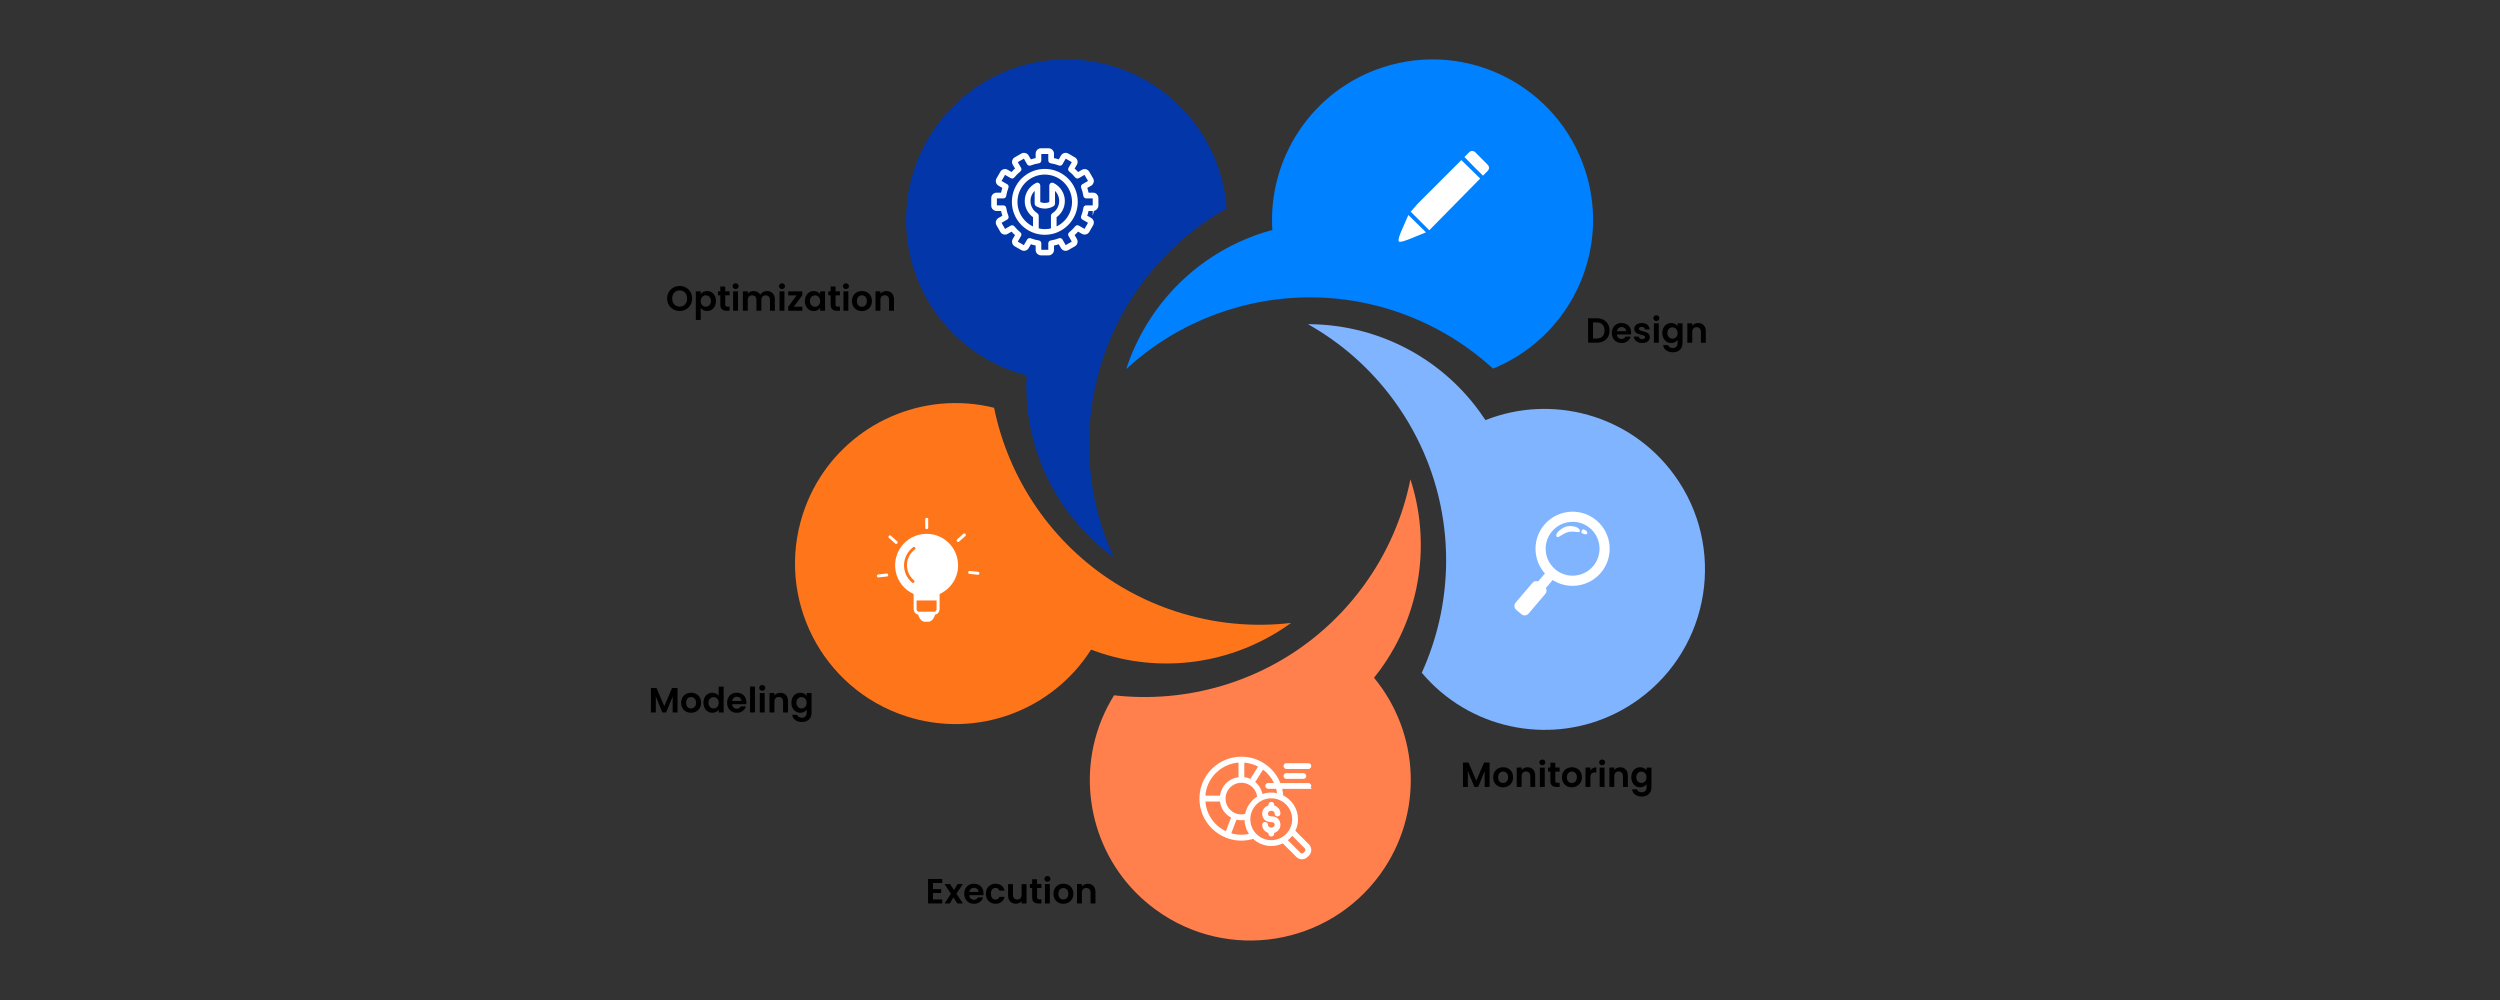
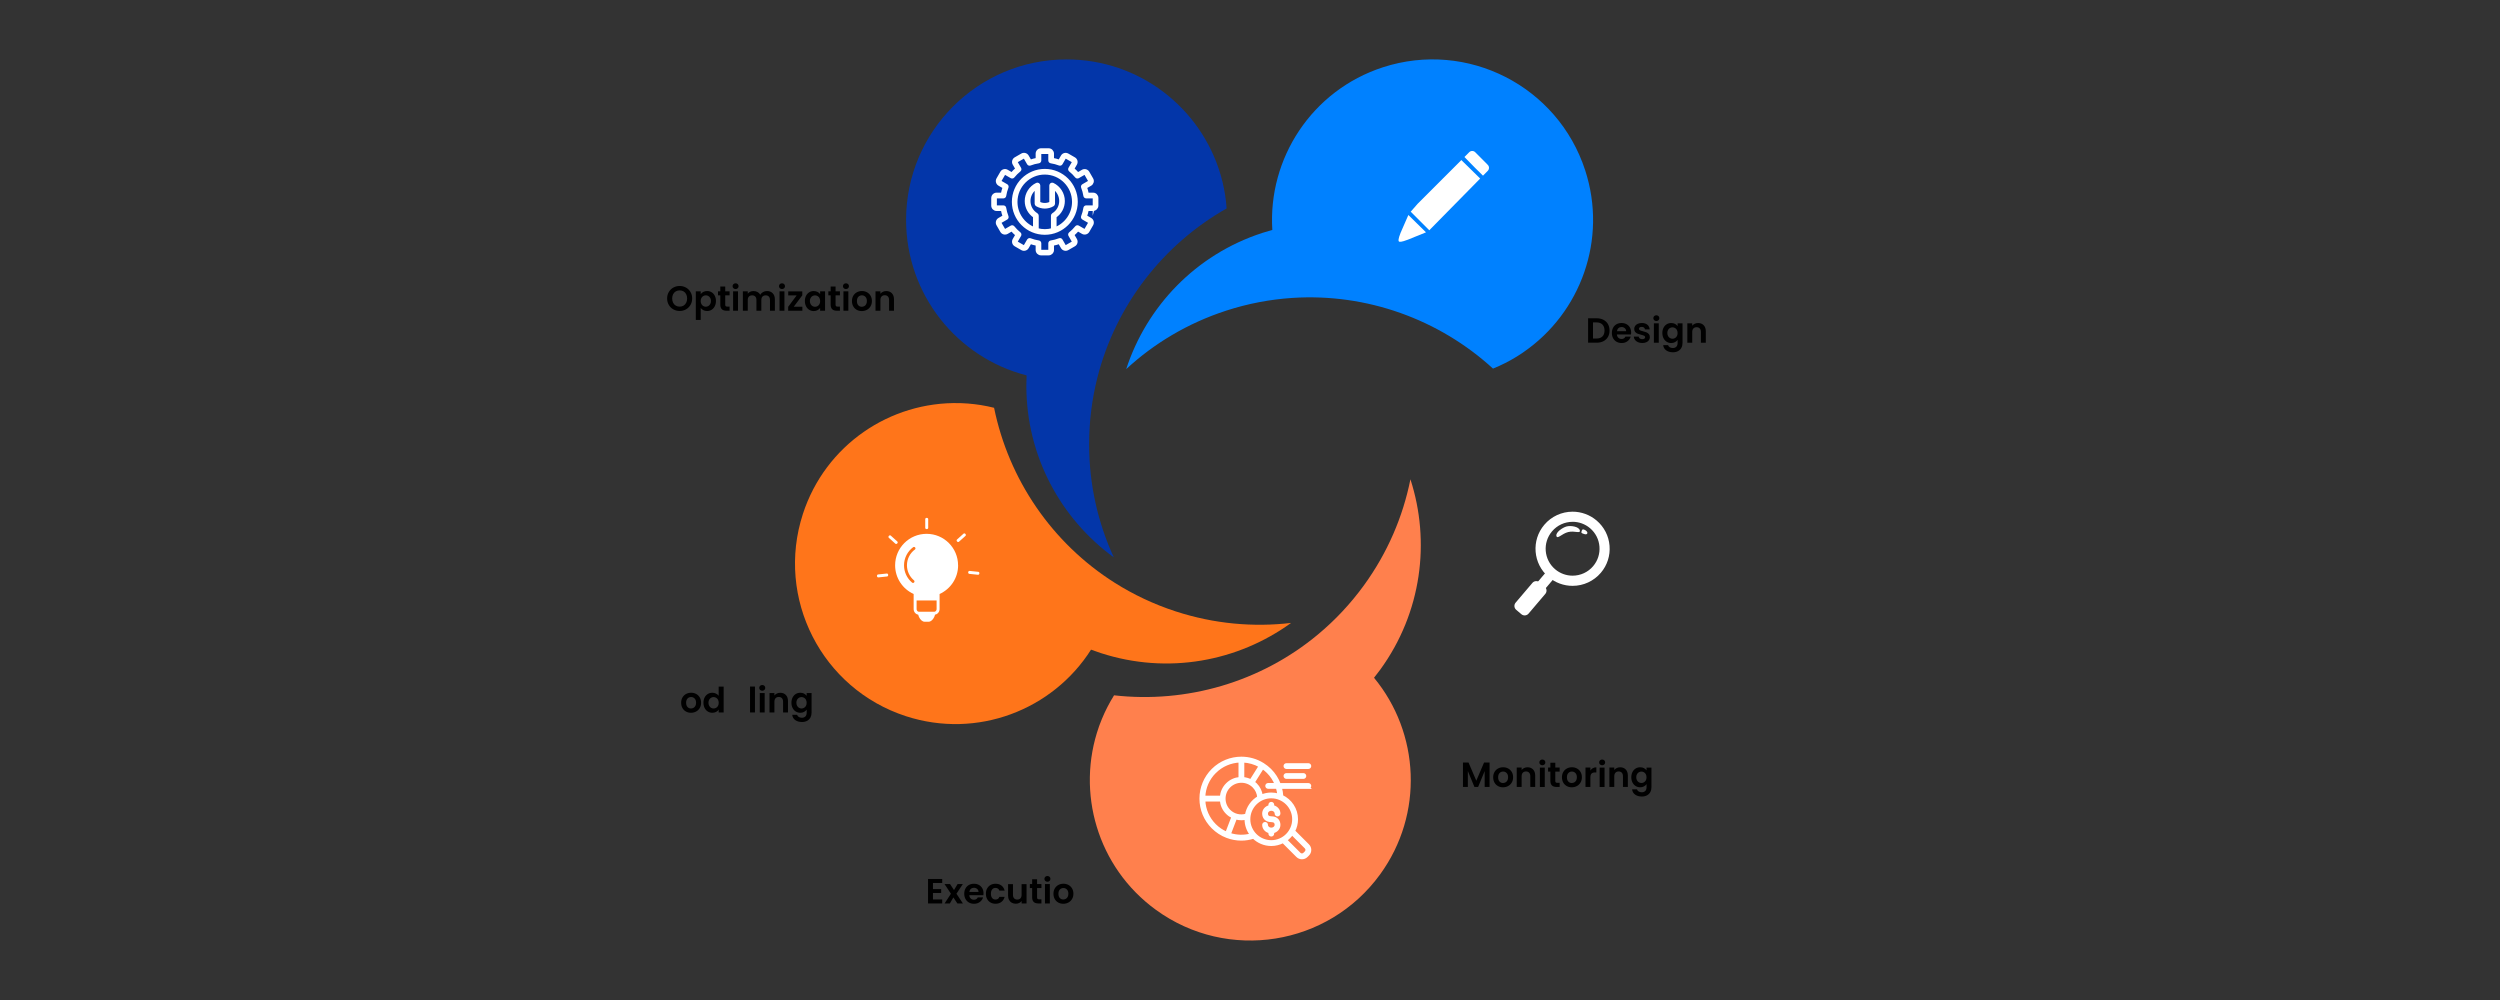
<svg xmlns="http://www.w3.org/2000/svg" id="Layer_1" viewBox="0 0 1000 400">
  <rect x="0" y="0" width="1000" height="400" fill="#333333" stroke="none" />
  <defs>
    <style>.cls-1{fill:#0081ff;}.cls-1,.cls-2,.cls-3,.cls-4,.cls-5,.cls-6,.cls-7{stroke-width:0px;}.cls-2{fill:#000;}.cls-3{fill:#0336a9;}.cls-4{fill:#ff751a;}.cls-5{fill:#ff804d;}.cls-6{fill:#80b4ff;}.cls-7,.cls-8{fill:#fff;}.cls-8{stroke:#fff;stroke-miterlimit:10;}</style>
  </defs>
  <path class="cls-3" d="M490.65,83.36c-.26-3.59-.8-7.1-1.62-10.5,0,0,0,0,0,0,0,0,0,0,0,0-.2-.81-.41-1.62-.64-2.42-.03-.11-.06-.22-.09-.32-.05-.16-.09-.32-.13-.48,0,0,0,0-.01,0-7.89-26.52-32.43-45.87-61.52-45.87-35.46,0-64.2,28.74-64.2,64.2,0,29.93,20.48,55.08,48.2,62.19h0c-.06,1.36-.1,2.72-.1,4.1,0,28.24,13.79,53.25,34.99,68.7-6.34-13.77-9.88-29.1-9.88-45.26,0-9.22,1.16-18.17,3.32-26.72,7.34-28.94,26.33-53.24,51.68-67.61Z" />
  <path class="cls-4" d="M397.61,163.11c-3.49-.87-7-1.43-10.49-1.7,0,0,0,0,0,0,0,0,0,0,0,0-.83-.06-1.67-.11-2.5-.14-.11,0-.23,0-.34-.01-.16,0-.33-.01-.49-.02,0,0,0,0,0,.01-27.66-.69-53.64,16.67-62.63,44.33-10.96,33.72,7.5,69.94,41.22,80.9,28.47,9.25,58.71-2.46,74.04-26.62h0c1.27.48,2.56.94,3.87,1.36,26.86,8.73,54.91,3.35,76.15-12.05-15.06,1.77-30.73.4-46.1-4.59-8.77-2.85-16.92-6.72-24.38-11.42-25.26-15.93-42.5-41.49-48.33-70.05Z" />
  <path class="cls-5" d="M445.62,278.13c-1.9,3.05-3.52,6.21-4.86,9.45,0,0,0,0,0,0,0,0,0,0,0,0-.32.77-.62,1.55-.91,2.33-.04.11-.08.21-.12.32-.06.16-.12.31-.17.46,0,0,0,0,.01,0-9.2,26.09-.72,56.17,22.81,73.26,28.68,20.84,68.83,14.48,89.67-14.2,17.59-24.22,15.8-56.6-2.44-78.64h0c.85-1.06,1.68-2.14,2.49-3.25,16.6-22.85,20.15-51.19,12.07-76.14-2.97,14.87-9.11,29.35-18.61,42.43-5.42,7.46-11.62,14.02-18.4,19.66-22.95,19.1-52.59,27.6-81.55,24.32Z" />
-   <path class="cls-6" d="M568.72,269.11c2.32,2.75,4.82,5.27,7.49,7.54,0,0,0,0,0,0,0,0,0,0,0,0,.64.54,1.29,1.07,1.94,1.58.09.07.18.14.27.21.13.1.26.21.39.31,0,0,0,0,0,0,21.97,16.81,53.2,18.04,76.72.95,28.68-20.84,35.04-60.99,14.2-89.67-17.59-24.22-48.95-32.52-75.55-21.98h0c-.75-1.14-1.52-2.26-2.33-3.37-16.6-22.85-42.46-34.98-68.69-35.01,13.23,7.42,25.1,17.74,34.6,30.81,5.42,7.46,9.74,15.38,13.01,23.57,11.07,27.73,10,58.55-2.07,85.08Z" />
  <path class="cls-1" d="M597.2,147.44c3.33-1.35,6.5-2.96,9.48-4.79,0,0,0,0,0,0,0,0,0,0,0,0,.71-.44,1.41-.89,2.1-1.36.09-.06.19-.12.28-.19.14-.09.28-.18.41-.28,0,0,0,0,0-.01,22.78-15.7,33.6-45.02,24.61-72.68-10.96-33.72-47.18-52.17-80.9-41.22-28.47,9.25-46.05,36.5-44.25,65.06h0c-1.31.36-2.62.75-3.93,1.17-26.86,8.73-46.39,29.57-54.52,54.51,11.14-10.29,24.63-18.39,39.99-23.39,8.77-2.85,17.64-4.51,26.44-5.09,29.8-1.96,58.77,8.59,80.28,28.26Z" />
  <path class="cls-7" d="M563.35,85.99l-3.13,7.17c-1,2.53-.89,3.25-.66,3.42.17.22.9.33,3.59-.71l7.25-2.94-7.06-6.94Z" />
  <path class="cls-7" d="M584.54,64.03l-17.46,17.46s-2.77,3.16-2.8,3.19l7.43,7.43,20.36-20.69-7.53-7.39Z" />
  <path class="cls-7" d="M595.07,65.9l-5.02-5.05c-.68-.64-1.76-.61-2.4.07l-1.88,1.88c2.59,2.74,6.4,6.46,7.43,7.47l1.94-1.97c.64-.68.61-1.76-.07-2.4Z" />
  <path class="cls-7" d="M629.03,234.34c-3.51,0-6.92-1.25-9.6-3.53-6.24-5.3-7-14.68-1.7-20.91,2.82-3.33,6.95-5.23,11.31-5.23,3.51,0,6.92,1.25,9.6,3.53,3.02,2.57,4.86,6.15,5.18,10.1.32,3.95-.91,7.79-3.48,10.81-2.82,3.32-6.95,5.23-11.31,5.23ZM629.04,208.73c-3.17,0-6.17,1.38-8.22,3.8-3.85,4.53-3.29,11.34,1.24,15.18,1.94,1.65,4.42,2.56,6.97,2.56,3.17,0,6.17-1.38,8.22-3.8,1.86-2.19,2.76-4.98,2.53-7.85-.23-2.87-1.57-5.47-3.76-7.34-1.95-1.65-4.42-2.56-6.97-2.56Z" />
  <rect class="cls-7" x="615.22" y="229.78" width="6.71" height="4.06" transform="translate(41.46 553.24) rotate(-49.66)" />
  <path class="cls-7" d="M607.03,235.95h10.36c1.12,0,2.03.91,2.03,2.03v2.72c0,1.12-.91,2.03-2.03,2.03h-10.37c-1.12,0-2.03-.91-2.03-2.03v-2.72c0-1.12.91-2.03,2.03-2.03Z" transform="translate(33.41 550.91) rotate(-49.65)" />
  <path class="cls-7" d="M631.93,212.14c.35,1.47-2.03.05-4.61.67-2.59.62-4.41,3.05-4.76,1.57-.35-1.47,2.49-3.37,4.05-3.79,1.78-.48,4.97.08,5.32,1.55Z" />
  <path class="cls-7" d="M634.93,213.32c-.22.64-.96.4-1.6.18-.64-.22-.93-.34-.71-.97.22-.64.34-.93.97-.71.64.22,1.55.86,1.33,1.5Z" />
  <path class="cls-7" d="M371.28,211.16c0,.27-.27.49-.59.49h0c-.33,0-.59-.22-.59-.49v-3.53c0-.27.27-.49.59-.49h0c.33,0,.59.22.59.49v3.53Z" />
  <path class="cls-7" d="M358.94,216.6c.2.18.19.53-.03.77h0c-.22.24-.56.29-.76.11l-2.63-2.36c-.2-.18-.19-.53.03-.77h0c.22-.24.56-.29.76-.11l2.62,2.36Z" />
  <path class="cls-7" d="M354.73,229.41c.27-.03.52.21.55.54h0c.03.33-.16.61-.43.64l-3.51.37c-.27.03-.52-.21-.55-.54h0c-.03-.33.16-.61.43-.64l3.51-.37Z" />
  <path class="cls-7" d="M387.7,229.54c-.27-.03-.46-.32-.43-.64h0c.03-.33.28-.57.55-.54l3.51.37c.27.03.46.32.43.64h0c-.04.33-.28.57-.55.54l-3.51-.37Z" />
  <path class="cls-7" d="M383.58,216.7c-.2.18-.55.13-.76-.11h0c-.22-.24-.23-.59-.03-.77l2.62-2.36c.2-.18.55-.13.76.11h0c.22.24.23.59.03.77l-2.62,2.36Z" />
  <path class="cls-7" d="M383.23,226.12c0-6.96-5.64-12.59-12.59-12.59s-12.59,5.64-12.59,12.59c0,5.11,3.04,9.5,7.41,11.48v2.6h0v3.41c0,1.13.78,2.08,1.81,2.25.08.31.18.61.31.9.55,1.22,1.47,1.93,2.22,1.93h1.7c.74,0,1.67-.71,2.22-1.93.13-.29.24-.59.31-.9,1.02-.17,1.81-1.12,1.81-2.25v-4.61h0v-1.4c4.37-1.98,7.41-6.37,7.41-11.48ZM365.94,219.82c-1.92,1.43-3.16,3.72-3.16,6.3,0,2.41,1.09,4.58,2.81,6.02.23.19.27.53.1.77h0c-.2.3-.6.35-.86.13-1.97-1.66-3.22-4.14-3.22-6.91,0-2.96,1.43-5.59,3.63-7.24.27-.2.65-.14.84.13h0c.18.27.12.62-.13.81ZM374.64,243.6c0,.39-.18.73-.45.93-.15.11-.33.17-.52.17h-6.06c-.19,0-.37-.06-.52-.17-.27-.19-.45-.54-.45-.93v-3.41h8v3.41Z" />
  <path class="cls-2" d="M269.34,123.75c-.77-.43-1.37-1.02-1.82-1.79-.45-.76-.67-1.62-.67-2.58s.22-1.81.67-2.57c.45-.76,1.05-1.36,1.82-1.78.77-.43,1.61-.64,2.52-.64s1.77.21,2.53.64c.76.43,1.36,1.02,1.81,1.78.44.76.67,1.62.67,2.57s-.22,1.82-.67,2.58-1.05,1.36-1.81,1.79-1.61.64-2.52.64-1.75-.21-2.52-.64ZM273.42,122.25c.45-.27.8-.65,1.05-1.14.25-.49.38-1.07.38-1.72s-.13-1.22-.38-1.71-.6-.87-1.05-1.13c-.45-.26-.97-.39-1.55-.39s-1.11.13-1.56.39-.8.64-1.06,1.13c-.25.49-.38,1.06-.38,1.71s.13,1.23.38,1.72c.25.5.6.88,1.06,1.14.45.27.97.4,1.56.4s1.11-.13,1.55-.4Z" />
  <path class="cls-2" d="M281.32,116.77c.44-.24.95-.36,1.52-.36.66,0,1.26.16,1.8.49.54.33.96.79,1.27,1.39.31.6.47,1.3.47,2.09s-.16,1.5-.47,2.11c-.31.61-.74,1.08-1.27,1.42-.54.34-1.14.5-1.8.5-.57,0-1.07-.12-1.5-.35-.43-.23-.79-.53-1.06-.88v4.8h-1.96v-11.45h1.96v1.12c.25-.35.6-.65,1.04-.89ZM284.09,119.18c-.19-.34-.44-.6-.76-.78-.31-.18-.65-.27-1.01-.27s-.69.09-1,.27c-.31.18-.56.45-.76.79-.19.34-.29.75-.29,1.22s.1.87.29,1.22c.19.35.44.61.76.79.31.18.65.27,1,.27s.7-.09,1.01-.28.56-.45.76-.8c.19-.35.29-.76.29-1.23s-.1-.87-.29-1.21Z" />
  <path class="cls-2" d="M290.09,118.15v3.75c0,.26.06.45.19.57.13.12.34.17.64.17h.91v1.65h-1.23c-1.65,0-2.48-.8-2.48-2.41v-3.74h-.92v-1.61h.92v-1.92h1.97v1.92h1.74v1.61h-1.74Z" />
  <path class="cls-2" d="M293.37,115.29c-.23-.22-.34-.49-.34-.82s.11-.6.34-.82c.23-.22.52-.33.86-.33s.63.11.86.33c.23.22.34.49.34.82s-.11.6-.34.82c-.23.22-.52.33-.86.33s-.63-.11-.86-.33ZM295.2,116.54v7.76h-1.96v-7.76h1.96Z" />
  <path class="cls-2" d="M309.07,117.3c.58.58.88,1.4.88,2.44v4.55h-1.96v-4.28c0-.61-.15-1.07-.46-1.39-.31-.32-.73-.48-1.26-.48s-.95.16-1.27.48c-.31.32-.47.79-.47,1.39v4.28h-1.96v-4.28c0-.61-.15-1.07-.46-1.39-.31-.32-.73-.48-1.26-.48s-.97.16-1.28.48c-.31.32-.47.79-.47,1.39v4.28h-1.96v-7.76h1.96v.94c.25-.33.58-.58.97-.77.4-.19.83-.28,1.31-.28.61,0,1.15.13,1.62.38.48.26.84.62,1.11,1.1.25-.45.62-.81,1.1-1.08.48-.27,1-.41,1.56-.41.95,0,1.72.29,2.3.88Z" />
  <path class="cls-2" d="M311.94,115.29c-.23-.22-.34-.49-.34-.82s.11-.6.34-.82c.23-.22.52-.33.86-.33s.63.11.86.33c.23.22.34.49.34.82s-.11.6-.34.82c-.23.22-.52.33-.86.33s-.63-.11-.86-.33ZM313.77,116.54v7.76h-1.96v-7.76h1.96Z" />
  <path class="cls-2" d="M317.49,122.69h3.46v1.61h-5.68v-1.58l3.39-4.56h-3.37v-1.61h5.63v1.58l-3.42,4.56Z" />
  <path class="cls-2" d="M322.42,118.31c.31-.61.74-1.07,1.27-1.4.54-.33,1.14-.49,1.8-.49.58,0,1.08.12,1.52.35s.78.53,1.04.88v-1.11h1.97v7.76h-1.97v-1.13c-.25.36-.6.67-1.04.9-.44.24-.95.36-1.53.36-.65,0-1.25-.17-1.79-.5-.54-.34-.96-.81-1.27-1.42-.31-.61-.47-1.31-.47-2.11s.16-1.48.47-2.09ZM327.78,119.2c-.19-.34-.44-.6-.76-.78-.32-.18-.66-.27-1.02-.27s-.7.09-1.01.27c-.31.18-.56.44-.75.78s-.29.74-.29,1.21.1.88.29,1.23c.19.35.44.62.76.8.31.19.65.28,1,.28s.7-.09,1.02-.27c.32-.18.57-.44.76-.78.19-.34.28-.75.28-1.22s-.09-.88-.28-1.22Z" />
  <path class="cls-2" d="M334.23,118.15v3.75c0,.26.06.45.19.57.13.12.34.17.64.17h.91v1.65h-1.23c-1.65,0-2.48-.8-2.48-2.41v-3.74h-.92v-1.61h.92v-1.92h1.97v1.92h1.74v1.61h-1.74Z" />
  <path class="cls-2" d="M337.52,115.29c-.23-.22-.34-.49-.34-.82s.11-.6.34-.82c.23-.22.52-.33.86-.33s.63.11.86.33c.23.22.34.49.34.82s-.11.6-.34.82c-.23.22-.52.33-.86.33s-.63-.11-.86-.33ZM339.34,116.54v7.76h-1.96v-7.76h1.96Z" />
  <path class="cls-2" d="M342.7,123.93c-.6-.33-1.07-.8-1.41-1.41-.34-.61-.51-1.31-.51-2.1s.17-1.49.52-2.1c.35-.61.83-1.08,1.44-1.41.61-.33,1.28-.5,2.03-.5s1.42.17,2.03.5c.61.33,1.08.8,1.44,1.41.35.61.52,1.31.52,2.1s-.18,1.49-.54,2.1c-.36.61-.84,1.08-1.46,1.41s-1.29.5-2.05.5-1.42-.17-2.02-.5ZM345.72,122.46c.31-.17.56-.43.75-.78.19-.34.28-.76.28-1.26,0-.74-.19-1.3-.58-1.7s-.86-.59-1.42-.59-1.03.2-1.41.59c-.38.4-.57.96-.57,1.7s.18,1.3.55,1.7c.37.4.83.59,1.39.59.35,0,.69-.09,1-.26Z" />
  <path class="cls-2" d="M356.74,117.3c.57.58.85,1.4.85,2.44v4.55h-1.96v-4.28c0-.62-.15-1.09-.46-1.42s-.73-.5-1.26-.5-.97.17-1.28.5c-.31.33-.47.8-.47,1.42v4.28h-1.96v-7.76h1.96v.97c.26-.34.6-.6,1-.79.41-.19.85-.29,1.34-.29.92,0,1.67.29,2.24.88Z" />
  <path class="cls-2" d="M641.37,127.92c.78.4,1.38.97,1.81,1.71.42.74.64,1.6.64,2.58s-.21,1.84-.64,2.57c-.43.73-1.03,1.3-1.81,1.7s-1.68.6-2.71.6h-3.42v-9.77h3.42c1.03,0,1.93.2,2.71.6ZM640.97,134.58c.56-.56.84-1.35.84-2.37s-.28-1.81-.84-2.39c-.56-.57-1.35-.86-2.38-.86h-1.39v6.45h1.39c1.03,0,1.82-.28,2.38-.84Z" />
  <path class="cls-2" d="M652.43,133.79h-5.67c.05.56.24,1,.59,1.32.34.32.77.48,1.27.48.73,0,1.25-.31,1.55-.94h2.11c-.22.75-.65,1.36-1.29,1.84s-1.41.72-2.34.72c-.75,0-1.42-.17-2.01-.5-.59-.33-1.06-.8-1.39-1.41-.33-.61-.5-1.31-.5-2.1s.16-1.51.49-2.11c.33-.61.78-1.07,1.37-1.4.59-.33,1.26-.49,2.03-.49s1.4.16,1.98.48,1.04.77,1.36,1.35c.32.58.48,1.25.48,2.01,0,.28-.02.53-.06.76ZM650.46,132.48c0-.5-.19-.91-.55-1.21-.35-.3-.79-.46-1.3-.46-.49,0-.89.15-1.22.44s-.53.7-.61,1.22h3.68Z" />
  <path class="cls-2" d="M655.18,136.87c-.5-.23-.9-.54-1.2-.93-.29-.39-.45-.83-.48-1.3h1.97c.04.3.18.55.44.74s.58.29.96.29.67-.07.88-.22.32-.34.32-.57c0-.25-.13-.44-.38-.57-.26-.13-.67-.26-1.23-.41-.58-.14-1.05-.28-1.42-.43s-.69-.38-.95-.69c-.27-.31-.4-.72-.4-1.25,0-.43.12-.82.37-1.18.25-.35.6-.63,1.06-.84.46-.21,1.01-.31,1.63-.31.92,0,1.66.23,2.21.69.55.46.85,1.09.91,1.87h-1.88c-.03-.31-.16-.55-.38-.73-.23-.18-.54-.27-.92-.27-.35,0-.63.07-.82.2s-.29.31-.29.55c0,.26.13.46.39.59.26.14.67.27,1.22.41.56.14,1.02.29,1.39.43.36.15.68.38.95.69s.4.73.41,1.24c0,.45-.12.85-.37,1.2s-.6.63-1.06.83c-.46.2-1,.3-1.62.3s-1.21-.11-1.71-.34Z" />
  <path class="cls-2" d="M661.68,128.08c-.23-.22-.34-.49-.34-.82s.11-.6.34-.82c.23-.22.52-.33.86-.33s.63.11.86.33c.23.22.34.49.34.82s-.11.6-.34.82c-.23.22-.52.33-.86.33s-.63-.11-.86-.33ZM663.51,129.33v7.76h-1.96v-7.76h1.96Z" />
  <path class="cls-2" d="M670,129.55c.44.23.78.53,1.04.89v-1.11h1.97v7.81c0,.72-.14,1.36-.43,1.93-.29.56-.72,1.01-1.3,1.34-.58.33-1.28.5-2.1.5-1.1,0-2-.26-2.71-.77-.71-.51-1.1-1.21-1.2-2.1h1.95c.1.35.32.64.66.85.34.21.75.32,1.24.32.57,0,1.03-.17,1.39-.51.36-.34.53-.86.53-1.55v-1.2c-.25.36-.6.67-1.04.91-.44.24-.95.36-1.52.36-.65,0-1.25-.17-1.79-.5-.54-.34-.97-.81-1.28-1.42-.31-.61-.47-1.31-.47-2.11s.16-1.48.47-2.09c.31-.61.74-1.07,1.27-1.4.54-.33,1.14-.49,1.8-.49.58,0,1.09.11,1.53.34ZM670.76,131.98c-.19-.34-.44-.6-.76-.78-.32-.18-.66-.27-1.02-.27s-.7.09-1.01.27c-.31.18-.56.44-.75.78s-.29.74-.29,1.21.1.88.29,1.23c.19.35.44.62.76.8.31.19.65.28,1,.28s.7-.09,1.02-.27c.32-.18.57-.44.76-.78.19-.34.28-.75.28-1.22s-.09-.88-.28-1.22Z" />
  <path class="cls-2" d="M681.47,130.09c.57.58.85,1.4.85,2.44v4.55h-1.96v-4.28c0-.62-.15-1.09-.46-1.42-.31-.33-.73-.5-1.26-.5s-.97.17-1.28.5c-.31.33-.47.8-.47,1.42v4.28h-1.96v-7.76h1.96v.97c.26-.34.59-.6,1-.79s.85-.29,1.34-.29c.92,0,1.67.29,2.24.88Z" />
  <path class="cls-2" d="M595.83,305.01v9.77h-1.96v-6.36l-2.62,6.36h-1.48l-2.63-6.36v6.36h-1.96v-9.77h2.23l3.11,7.27,3.11-7.27h2.21Z" />
  <path class="cls-2" d="M599.19,314.42c-.6-.33-1.07-.8-1.41-1.41-.34-.61-.51-1.31-.51-2.1s.17-1.49.52-2.1c.35-.61.83-1.08,1.43-1.41.61-.33,1.28-.5,2.03-.5s1.42.17,2.03.5c.61.33,1.08.8,1.44,1.41.35.61.52,1.31.52,2.1s-.18,1.49-.54,2.1c-.36.61-.84,1.08-1.46,1.41s-1.29.5-2.05.5-1.42-.17-2.02-.5ZM602.21,312.95c.31-.17.56-.43.75-.78.19-.34.28-.76.28-1.26,0-.74-.19-1.3-.58-1.7-.39-.4-.86-.59-1.42-.59s-1.03.2-1.41.59c-.38.4-.57.96-.57,1.7s.18,1.3.55,1.7c.37.4.83.59,1.39.59.35,0,.69-.09,1-.26Z" />
  <path class="cls-2" d="M613.23,307.79c.57.58.85,1.4.85,2.44v4.55h-1.96v-4.28c0-.62-.15-1.09-.46-1.42-.31-.33-.73-.5-1.26-.5s-.97.17-1.28.5-.47.8-.47,1.42v4.28h-1.96v-7.76h1.96v.97c.26-.34.6-.6,1-.79.41-.19.85-.29,1.34-.29.92,0,1.67.29,2.24.88Z" />
  <path class="cls-2" d="M616.08,305.78c-.23-.22-.34-.49-.34-.82s.11-.6.34-.82c.23-.22.52-.33.86-.33s.63.11.86.33c.23.22.34.49.34.82s-.11.6-.34.82c-.23.22-.52.33-.86.33s-.63-.11-.86-.33ZM617.91,307.03v7.76h-1.96v-7.76h1.96Z" />
  <path class="cls-2" d="M622.12,308.64v3.75c0,.26.06.45.19.57.13.12.34.17.64.17h.91v1.65h-1.23c-1.65,0-2.48-.8-2.48-2.41v-3.74h-.92v-1.61h.92v-1.92h1.97v1.92h1.74v1.61h-1.74Z" />
  <path class="cls-2" d="M626.7,314.42c-.6-.33-1.07-.8-1.41-1.41-.34-.61-.51-1.31-.51-2.1s.17-1.49.52-2.1c.35-.61.83-1.08,1.44-1.41.61-.33,1.28-.5,2.03-.5s1.42.17,2.03.5c.61.33,1.08.8,1.43,1.41.35.61.52,1.31.52,2.1s-.18,1.49-.54,2.1c-.36.61-.84,1.08-1.46,1.41s-1.29.5-2.05.5-1.42-.17-2.02-.5ZM629.72,312.95c.31-.17.56-.43.75-.78.19-.34.28-.76.28-1.26,0-.74-.19-1.3-.58-1.7s-.86-.59-1.42-.59-1.03.2-1.41.59-.57.96-.57,1.7.18,1.3.55,1.7c.37.4.83.59,1.39.59.35,0,.69-.09,1-.26Z" />
  <path class="cls-2" d="M637.15,307.27c.41-.23.87-.35,1.39-.35v2.06h-.52c-.62,0-1.08.14-1.39.43s-.47.79-.47,1.51v3.86h-1.96v-7.76h1.96v1.2c.25-.41.58-.73.99-.97Z" />
  <path class="cls-2" d="M640,305.78c-.23-.22-.34-.49-.34-.82s.11-.6.34-.82c.23-.22.52-.33.86-.33s.63.11.86.33c.23.22.34.49.34.82s-.12.6-.34.82c-.23.22-.52.33-.86.33s-.63-.11-.86-.33ZM641.82,307.03v7.76h-1.96v-7.76h1.96Z" />
  <path class="cls-2" d="M650.29,307.79c.57.58.85,1.4.85,2.44v4.55h-1.96v-4.28c0-.62-.15-1.09-.46-1.42-.31-.33-.73-.5-1.26-.5s-.97.17-1.28.5c-.31.33-.47.8-.47,1.42v4.28h-1.96v-7.76h1.96v.97c.26-.34.59-.6,1-.79s.85-.29,1.34-.29c.92,0,1.67.29,2.24.88Z" />
  <path class="cls-2" d="M657.57,307.25c.44.23.78.53,1.04.89v-1.11h1.97v7.81c0,.72-.14,1.36-.43,1.93-.29.56-.72,1.01-1.3,1.34-.58.33-1.28.5-2.1.5-1.1,0-2-.26-2.71-.77-.71-.51-1.1-1.21-1.2-2.1h1.95c.1.35.32.64.67.85.34.21.75.32,1.24.32.57,0,1.03-.17,1.39-.51.35-.34.53-.86.53-1.55v-1.2c-.25.36-.6.67-1.04.91-.44.24-.95.36-1.52.36-.65,0-1.25-.17-1.79-.5s-.97-.81-1.28-1.42-.47-1.31-.47-2.11.16-1.48.47-2.09c.31-.61.74-1.07,1.27-1.4.54-.33,1.14-.49,1.8-.49.58,0,1.09.11,1.53.34ZM658.33,309.68c-.19-.34-.44-.6-.76-.78-.32-.18-.66-.27-1.02-.27s-.7.09-1.01.27c-.31.18-.56.44-.75.78s-.29.74-.29,1.21.1.88.29,1.23c.19.35.44.62.76.8s.65.28,1,.28.7-.09,1.02-.27c.32-.18.57-.44.76-.78.19-.34.28-.75.28-1.22s-.09-.88-.28-1.22Z" />
  <path class="cls-2" d="M373.18,353.19v2.45h3.29v1.55h-3.29v2.59h3.71v1.6h-5.67v-9.79h5.67v1.6h-3.71Z" />
  <path class="cls-2" d="M382.95,361.38l-1.6-2.41-1.41,2.41h-2.1l2.53-3.89-2.56-3.86h2.21l1.58,2.39,1.43-2.39h2.1l-2.55,3.86,2.58,3.89h-2.21Z" />
  <path class="cls-2" d="M393.38,358.09h-5.67c.05.56.24,1,.59,1.32.35.32.77.48,1.27.48.73,0,1.25-.31,1.55-.94h2.11c-.22.75-.65,1.36-1.29,1.84s-1.41.72-2.34.72c-.75,0-1.42-.17-2.01-.5-.59-.33-1.06-.8-1.39-1.41-.33-.61-.5-1.31-.5-2.1s.16-1.51.49-2.11c.33-.61.78-1.07,1.37-1.4.59-.33,1.26-.49,2.03-.49s1.4.16,1.98.48c.58.32,1.04.77,1.36,1.35.32.58.48,1.25.48,2.01,0,.28-.02.53-.06.76ZM391.41,356.78c0-.5-.19-.91-.55-1.21-.35-.3-.79-.46-1.3-.46-.49,0-.89.15-1.22.44-.33.29-.53.7-.61,1.22h3.68Z" />
  <path class="cls-2" d="M394.85,355.4c.33-.6.78-1.07,1.36-1.4.58-.33,1.24-.5,1.99-.5.96,0,1.76.24,2.39.72s1.05,1.16,1.27,2.02h-2.11c-.11-.34-.3-.6-.57-.79s-.6-.29-.99-.29c-.56,0-1,.2-1.33.61-.33.41-.49.98-.49,1.73s.16,1.31.49,1.71c.33.41.77.61,1.33.61.79,0,1.31-.35,1.55-1.06h2.11c-.21.84-.64,1.51-1.27,2-.64.5-1.43.74-2.38.74-.75,0-1.41-.17-1.99-.5-.58-.33-1.03-.8-1.36-1.4-.33-.6-.49-1.3-.49-2.11s.16-1.5.49-2.11Z" />
  <path class="cls-2" d="M410.62,353.63v7.76h-1.97v-.98c-.25.34-.58.6-.99.79-.41.19-.85.29-1.32.29-.61,0-1.14-.13-1.61-.38-.47-.26-.83-.63-1.1-1.13s-.4-1.09-.4-1.79v-4.55h1.96v4.27c0,.62.15,1.09.46,1.42.31.33.73.5,1.26.5s.97-.17,1.27-.5c.31-.33.46-.8.46-1.42v-4.27h1.97Z" />
  <path class="cls-2" d="M414.83,355.24v3.75c0,.26.06.45.19.57.13.12.34.17.64.17h.91v1.65h-1.23c-1.65,0-2.48-.8-2.48-2.41v-3.74h-.92v-1.61h.92v-1.92h1.97v1.92h1.74v1.61h-1.74Z" />
  <path class="cls-2" d="M418.11,352.37c-.23-.22-.34-.49-.34-.82s.11-.6.34-.82c.23-.22.52-.33.86-.33s.63.11.86.33c.23.22.34.49.34.82s-.11.6-.34.82c-.23.22-.52.33-.86.33s-.63-.11-.86-.33ZM419.94,353.63v7.76h-1.96v-7.76h1.96Z" />
  <path class="cls-2" d="M423.3,361.01c-.6-.33-1.07-.8-1.41-1.41-.34-.61-.51-1.31-.51-2.1s.17-1.49.52-2.1c.35-.61.83-1.08,1.44-1.41.61-.33,1.28-.5,2.03-.5s1.42.17,2.03.5c.61.33,1.08.8,1.44,1.41.35.61.52,1.31.52,2.1s-.18,1.49-.54,2.1c-.36.61-.84,1.08-1.46,1.41s-1.29.5-2.05.5-1.42-.17-2.02-.5ZM426.32,359.54c.31-.17.56-.43.75-.78.19-.34.28-.76.28-1.26,0-.74-.19-1.3-.58-1.7s-.86-.59-1.42-.59-1.03.2-1.41.59c-.38.4-.57.96-.57,1.7s.18,1.3.55,1.7c.37.4.83.59,1.39.59.35,0,.69-.09,1-.26Z" />
-   <path class="cls-2" d="M437.34,354.39c.57.58.85,1.4.85,2.44v4.55h-1.96v-4.28c0-.62-.15-1.09-.46-1.42s-.73-.5-1.26-.5-.97.17-1.28.5c-.31.33-.47.8-.47,1.42v4.28h-1.96v-7.76h1.96v.97c.26-.34.6-.6,1-.79.41-.19.85-.29,1.34-.29.92,0,1.67.29,2.24.88Z" />
-   <path class="cls-2" d="M271.02,275.21v9.77h-1.96v-6.36l-2.62,6.36h-1.48l-2.63-6.36v6.36h-1.96v-9.77h2.23l3.11,7.27,3.11-7.27h2.21Z" />
  <path class="cls-2" d="M274.38,284.61c-.6-.33-1.07-.8-1.41-1.41-.34-.61-.51-1.31-.51-2.1s.17-1.49.52-2.1c.35-.61.83-1.08,1.44-1.41.61-.33,1.28-.5,2.03-.5s1.42.17,2.03.5c.61.33,1.08.8,1.44,1.41.35.61.52,1.31.52,2.1s-.18,1.49-.54,2.1c-.36.61-.84,1.08-1.46,1.41s-1.29.5-2.05.5-1.42-.17-2.02-.5ZM277.4,283.14c.31-.17.56-.43.75-.78.19-.34.28-.76.28-1.26,0-.74-.19-1.3-.58-1.7s-.86-.59-1.42-.59-1.03.2-1.41.59c-.38.4-.57.96-.57,1.7s.18,1.3.55,1.7c.37.4.83.59,1.39.59.35,0,.69-.09,1-.26Z" />
  <path class="cls-2" d="M281.85,278.99c.31-.61.74-1.07,1.28-1.4.54-.33,1.14-.49,1.81-.49.5,0,.98.11,1.44.33.46.22.82.51,1.09.88v-3.68h1.99v10.36h-1.99v-1.15c-.24.38-.58.69-1.02.92-.44.23-.95.35-1.53.35-.65,0-1.25-.17-1.79-.5s-.97-.81-1.28-1.42c-.31-.61-.47-1.31-.47-2.11s.16-1.48.47-2.09ZM287.21,279.88c-.19-.34-.44-.6-.76-.78-.32-.18-.66-.27-1.02-.27s-.7.09-1.01.27c-.31.18-.56.44-.75.78s-.29.74-.29,1.21.1.88.29,1.23c.19.35.44.62.76.8.31.19.65.28,1,.28s.7-.09,1.02-.27c.32-.18.57-.44.76-.78.19-.34.28-.75.28-1.22s-.09-.88-.28-1.22Z" />
-   <path class="cls-2" d="M298.53,281.69h-5.67c.05.56.24,1,.59,1.32.35.32.77.48,1.27.48.73,0,1.25-.31,1.55-.94h2.11c-.22.75-.65,1.36-1.29,1.84s-1.41.72-2.34.72c-.75,0-1.42-.17-2.01-.5-.59-.33-1.06-.8-1.39-1.41-.33-.61-.5-1.31-.5-2.1s.16-1.51.49-2.11c.33-.61.78-1.07,1.37-1.4.59-.33,1.26-.49,2.03-.49s1.4.16,1.98.48c.58.32,1.04.77,1.36,1.35.32.58.48,1.25.48,2.01,0,.28-.02.53-.06.76ZM296.56,280.37c0-.5-.19-.91-.55-1.21-.35-.3-.79-.46-1.3-.46-.49,0-.89.15-1.22.44-.33.29-.53.7-.61,1.22h3.68Z" />
  <path class="cls-2" d="M301.98,274.62v10.36h-1.96v-10.36h1.96Z" />
  <path class="cls-2" d="M304.04,275.97c-.23-.22-.34-.49-.34-.82s.11-.6.34-.82c.23-.22.52-.33.86-.33s.63.11.86.33c.23.22.34.49.34.82s-.11.6-.34.82c-.23.22-.52.33-.86.33s-.63-.11-.86-.33ZM305.87,277.22v7.76h-1.96v-7.76h1.96Z" />
  <path class="cls-2" d="M314.34,277.99c.57.58.85,1.4.85,2.44v4.55h-1.96v-4.28c0-.62-.15-1.09-.46-1.42s-.73-.5-1.26-.5-.97.17-1.28.5c-.31.33-.47.8-.47,1.42v4.28h-1.96v-7.76h1.96v.97c.26-.34.6-.6,1-.79.41-.19.85-.29,1.34-.29.92,0,1.67.29,2.24.88Z" />
  <path class="cls-2" d="M321.62,277.44c.44.23.78.53,1.04.89v-1.11h1.97v7.81c0,.72-.15,1.36-.43,1.93-.29.56-.72,1.01-1.3,1.34-.58.33-1.28.5-2.1.5-1.1,0-2-.26-2.71-.77-.71-.51-1.1-1.21-1.2-2.1h1.95c.1.35.32.64.67.85.34.21.75.32,1.24.32.57,0,1.03-.17,1.39-.51.35-.34.53-.86.53-1.55v-1.2c-.25.36-.6.67-1.04.91-.44.24-.95.36-1.52.36-.65,0-1.25-.17-1.79-.5s-.97-.81-1.28-1.42c-.31-.61-.47-1.31-.47-2.11s.16-1.48.47-2.09c.31-.61.74-1.07,1.27-1.4.54-.33,1.14-.49,1.8-.49.58,0,1.09.11,1.53.34ZM322.38,279.88c-.19-.34-.44-.6-.76-.78-.32-.18-.66-.27-1.02-.27s-.7.09-1.01.27c-.31.18-.56.44-.75.78s-.29.74-.29,1.21.1.88.29,1.23c.19.35.44.62.76.8.31.19.65.28,1,.28s.7-.09,1.02-.27c.32-.18.57-.44.76-.78.19-.34.28-.75.28-1.22s-.09-.88-.28-1.22Z" />
  <path class="cls-8" d="M417.93,68.06c-6.99,0-12.68,5.69-12.68,12.68s5.69,12.68,12.68,12.68,12.68-5.69,12.68-12.68-5.69-12.68-12.68-12.68ZM414.99,91.76v-5.49c0-.22-.12-.43-.3-.54-1.88-1.15-3-3.14-3-5.33,0-2.05,1.02-3.96,2.67-5.12v6.21c0,.22.12.43.31.54,2.01,1.21,4.51,1.21,6.53,0,.19-.11.31-.32.31-.54v-6.21c1.65,1.16,2.67,3.07,2.67,5.12,0,2.19-1.12,4.18-3,5.33-.19.12-.3.32-.3.54v5.49c-.94.25-1.92.4-2.94.4s-2-.15-2.94-.4ZM422.13,91.35v-4.73c2.08-1.4,3.31-3.7,3.31-6.22,0-2.89-1.69-5.55-4.31-6.79-.2-.09-.43-.08-.61.04-.18.12-.3.32-.3.54v6.94c-1.45.74-3.16.74-4.61,0v-6.94c0-.22-.11-.42-.3-.54-.18-.12-.41-.13-.61-.04-2.62,1.24-4.31,3.9-4.31,6.79,0,2.52,1.23,4.81,3.31,6.22v4.73c-4.22-1.68-7.21-5.79-7.21-10.6,0-6.29,5.12-11.42,11.41-11.42s11.41,5.12,11.41,11.42c0,4.81-2.99,8.92-7.21,10.6Z" />
  <path class="cls-8" d="M437.21,77.57h-2.19c-.16-.88-.4-1.76-.71-2.62l1.9-1.1c.38-.22.65-.58.77-1,.11-.42.06-.87-.17-1.25l-1.52-2.64c-.22-.38-.58-.66-1-.77-.43-.11-.87-.06-1.25.16l-1.9,1.1c-.59-.69-1.23-1.33-1.92-1.92l1.1-1.9c.22-.38.28-.83.17-1.25-.11-.43-.39-.78-.77-1l-2.64-1.52c-.79-.45-1.8-.18-2.25.6l-1.1,1.9c-.86-.3-1.74-.54-2.63-.71v-2.19c0-.91-.74-1.65-1.65-1.65h-3.04c-.91,0-1.65.74-1.65,1.65v2.19c-.89.16-1.77.4-2.63.71l-1.1-1.9c-.22-.38-.58-.65-1-.77-.42-.11-.87-.06-1.25.16l-2.64,1.52c-.38.22-.65.58-.77,1-.11.42-.06.87.17,1.25l1.1,1.9c-.69.59-1.33,1.23-1.92,1.92l-1.9-1.1c-.38-.22-.83-.28-1.25-.16-.43.11-.78.39-1,.77l-1.52,2.64c-.45.79-.18,1.8.6,2.25l1.9,1.1c-.31.86-.54,1.74-.71,2.62h-2.19c-.91,0-1.65.74-1.65,1.65v3.04c0,.91.74,1.65,1.65,1.65h2.19c.16.88.4,1.76.71,2.62l-1.9,1.1c-.79.45-1.06,1.46-.6,2.25l1.52,2.64c.22.38.57.66,1,.77.43.11.87.06,1.25-.16l1.9-1.1c.59.69,1.23,1.33,1.92,1.92l-1.1,1.9c-.22.38-.28.83-.17,1.25.11.43.39.78.77,1l2.64,1.52c.38.22.83.28,1.25.16.43-.11.78-.39,1-.77l1.1-1.9c.86.3,1.74.54,2.63.71v2.19c0,.91.74,1.65,1.65,1.65h3.04c.91,0,1.65-.74,1.65-1.65v-2.19c.89-.16,1.76-.4,2.63-.71l1.1,1.9c.45.79,1.46,1.06,2.25.6l2.64-1.52c.79-.45,1.06-1.46.6-2.25l-1.1-1.9c.69-.59,1.33-1.23,1.92-1.92l1.9,1.1c.38.22.83.28,1.25.16.43-.11.78-.39,1-.77l1.52-2.64c.22-.38.28-.83.17-1.25-.11-.43-.39-.78-.77-1l-1.9-1.1c.31-.86.54-1.74.71-2.62h2.19c.91,0,1.65-.74,1.65-1.65v-3.04c0-.91-.74-1.65-1.65-1.65ZM437.59,82.27c0,.21-.17.38-.38.38h-2.73c-.31,0-.58.23-.63.54-.18,1.15-.48,2.3-.92,3.41-.11.29,0,.62.27.78l2.36,1.37c.09.05.15.13.18.23.03.1.01.2-.04.29l-1.52,2.64c-.05.09-.13.15-.23.18-.1.03-.2.01-.29-.04l-2.37-1.37c-.27-.16-.62-.09-.81.15-.74.92-1.58,1.76-2.49,2.49-.24.2-.31.54-.15.81l1.37,2.37c.1.18.04.42-.14.52l-2.64,1.52c-.18.1-.41.04-.52-.14l-1.36-2.36c-.16-.27-.49-.39-.78-.27-1.11.43-2.26.74-3.41.91-.31.05-.54.31-.54.63v2.73c0,.21-.17.38-.38.38h-3.04c-.21,0-.38-.17-.38-.38v-2.73c0-.31-.23-.58-.54-.63-1.15-.18-2.3-.48-3.41-.91-.07-.03-.15-.04-.23-.04-.22,0-.43.11-.55.32l-1.37,2.36c-.05.09-.13.15-.23.18-.1.03-.2.01-.29-.04l-2.64-1.52c-.09-.05-.15-.13-.18-.23-.03-.1-.01-.2.04-.29l1.37-2.37c.16-.27.09-.62-.15-.81-.92-.74-1.76-1.58-2.49-2.49-.2-.24-.54-.31-.81-.15l-2.37,1.37c-.09.05-.19.06-.29.04-.1-.03-.18-.09-.23-.18l-1.52-2.64c-.1-.18-.04-.41.14-.52l2.37-1.37c.27-.16.39-.49.27-.78-.43-1.11-.74-2.25-.92-3.41-.05-.31-.31-.54-.63-.54h-2.73c-.21,0-.38-.17-.38-.38v-3.04c0-.21.17-.38.38-.38h2.73c.31,0,.58-.23.63-.54.18-1.15.48-2.3.92-3.41.11-.29,0-.62-.27-.78l-2.37-1.37c-.18-.1-.24-.34-.14-.52l1.52-2.64c.05-.09.13-.15.23-.18.1-.03.2-.01.29.04l2.37,1.37c.27.16.62.09.81-.15.74-.92,1.58-1.76,2.49-2.49.24-.2.31-.54.15-.81l-1.37-2.37c-.05-.09-.06-.19-.04-.29.03-.1.09-.18.18-.23l2.64-1.52c.09-.05.19-.06.29-.04.1.03.18.09.23.18l1.37,2.36c.16.27.49.39.78.27,1.11-.43,2.25-.74,3.41-.91.31-.05.54-.31.54-.63v-2.73c0-.21.17-.38.38-.38h3.04c.21,0,.38.17.38.38v2.73c0,.31.23.58.54.63,1.15.18,2.3.48,3.41.91.29.11.62,0,.78-.27l1.36-2.36c.11-.18.34-.25.52-.14l2.64,1.52c.09.05.15.13.18.23.03.1.01.2-.04.29l-1.37,2.37c-.16.27-.09.62.15.81.92.74,1.76,1.57,2.49,2.49.2.24.54.31.81.15l2.37-1.37c.09-.05.19-.06.29-.04.1.03.18.09.23.18l1.52,2.64c.05.09.06.19.04.29-.03.1-.09.18-.18.23l-2.36,1.37c-.27.16-.39.49-.27.78.43,1.11.74,2.25.92,3.41.05.31.31.54.63.54h2.73c.21,0,.38.17.38.38v3.04Z" />
  <path class="cls-8" d="M507.86,321.91v.65c-1.42.28-2.49,1.46-2.49,2.86s.83,2.93,3.15,2.93c1.21,0,1.83.54,1.83,1.6,0,.88-.82,1.6-1.83,1.6s-1.83-.72-1.83-1.6c0-.37-.3-.66-.66-.66s-.66.3-.66.66c0,1.4,1.07,2.58,2.49,2.86v.65c0,.37.3.66.66.66s.66-.3.66-.66v-.65c1.42-.28,2.49-1.46,2.49-2.86s-.83-2.93-3.15-2.93c-1.21,0-1.83-.54-1.83-1.6,0-.88.82-1.6,1.83-1.6s1.83.72,1.83,1.6c0,.37.3.66.66.66s.66-.3.66-.66c0-1.4-1.07-2.58-2.49-2.86v-.65c0-.37-.3-.66-.66-.66s-.66.3-.66.66Z" />
  <path class="cls-8" d="M523.34,315.04c.37,0,.66-.3.66-.66s-.3-.66-.66-.66h-11.54c-.8-2.15-2.05-4.12-3.72-5.79-.87-.86-1.81-1.6-2.8-2.23-.02-.01-.03-.03-.05-.05-.03-.02-.06-.02-.08-.03-2.61-1.62-5.57-2.44-8.53-2.45-.02,0-.03-.01-.05-.01s-.03,0-.05.01c-4.15.01-8.3,1.6-11.47,4.76-3.08,3.08-4.77,7.17-4.77,11.52s1.69,8.44,4.77,11.52c1.64,1.64,3.56,2.89,5.71,3.71,1.89.72,3.86,1.07,5.82,1.07,1.64,0,3.25-.27,4.81-.76,1.84,1.8,4.35,2.91,7.12,2.91,1.7,0,3.29-.42,4.7-1.16l5.69,5.69c.52.52,1.2.78,1.88.78s1.36-.26,1.88-.78l.58-.58c1.03-1.03,1.03-2.72,0-3.75l-5.69-5.69c.74-1.41,1.16-3,1.16-4.7,0-4.08-2.42-7.6-5.89-9.23-.07-1.17-.26-2.32-.57-3.43h11.11ZM498.47,325.98c-2.32.68-4.92.12-6.74-1.7-2.67-2.67-2.67-7.01,0-9.67,1.33-1.33,3.08-2,4.84-2s3.5.67,4.84,2c1.2,1.2,1.85,2.73,1.97,4.3-2.55,1.49-4.39,4.06-4.9,7.08ZM497.22,311.32v-6.8c2.33.1,4.64.74,6.72,1.93l-3.62,5.76c-.98-.51-2.03-.8-3.11-.89ZM485.98,308.86c2.75-2.75,6.31-4.19,9.92-4.35v6.8c-1.86.15-3.69.93-5.11,2.36-1.42,1.42-2.2,3.25-2.36,5.11h-6.81c.16-3.75,1.68-7.25,4.35-9.92ZM481.62,320.11h6.81c.15,1.87.93,3.69,2.36,5.11.67.67,1.44,1.2,2.26,1.59l-2.43,6.36c-1.73-.75-3.29-1.79-4.64-3.14-2.67-2.67-4.19-6.17-4.35-9.92ZM491.85,333.64l2.43-6.36c.74.22,1.51.32,2.28.32.59,0,1.19-.07,1.77-.2,0,.1-.01.2-.01.3,0,2.32.79,4.46,2.1,6.17-2.78.75-5.75.7-8.56-.23ZM522.29,339.02c.52.52.52,1.36,0,1.88l-.58.58c-.52.52-1.36.52-1.88,0l-5.46-5.46c.95-.67,1.79-1.51,2.46-2.46l5.46,5.46ZM517.37,327.7c0,4.89-3.98,8.87-8.87,8.87s-8.87-3.98-8.87-8.87,3.98-8.87,8.87-8.87,8.87,3.98,8.87,8.87ZM511.42,317.94c-.92-.28-1.9-.43-2.92-.43-1.37,0-2.68.28-3.88.77-.24-1.69-.99-3.31-2.29-4.61-.28-.28-.58-.53-.89-.76l3.62-5.77c.73.5,1.43,1.07,2.07,1.71,1.41,1.41,2.49,3.06,3.23,4.85h-3.09c-.37,0-.66.3-.66.66s.3.66.66.66h3.57c.29.94.48,1.91.58,2.9Z" />
  <path class="cls-8" d="M514.57,311.06h6.78c.37,0,.66-.3.66-.66s-.3-.66-.66-.66h-6.78c-.37,0-.66.3-.66.66s.3.66.66.66Z" />
  <path class="cls-8" d="M514.57,307.09h8.77c.37,0,.66-.3.66-.66s-.3-.66-.66-.66h-8.77c-.37,0-.66.3-.66.66s.3.66.66.66Z" />
</svg>